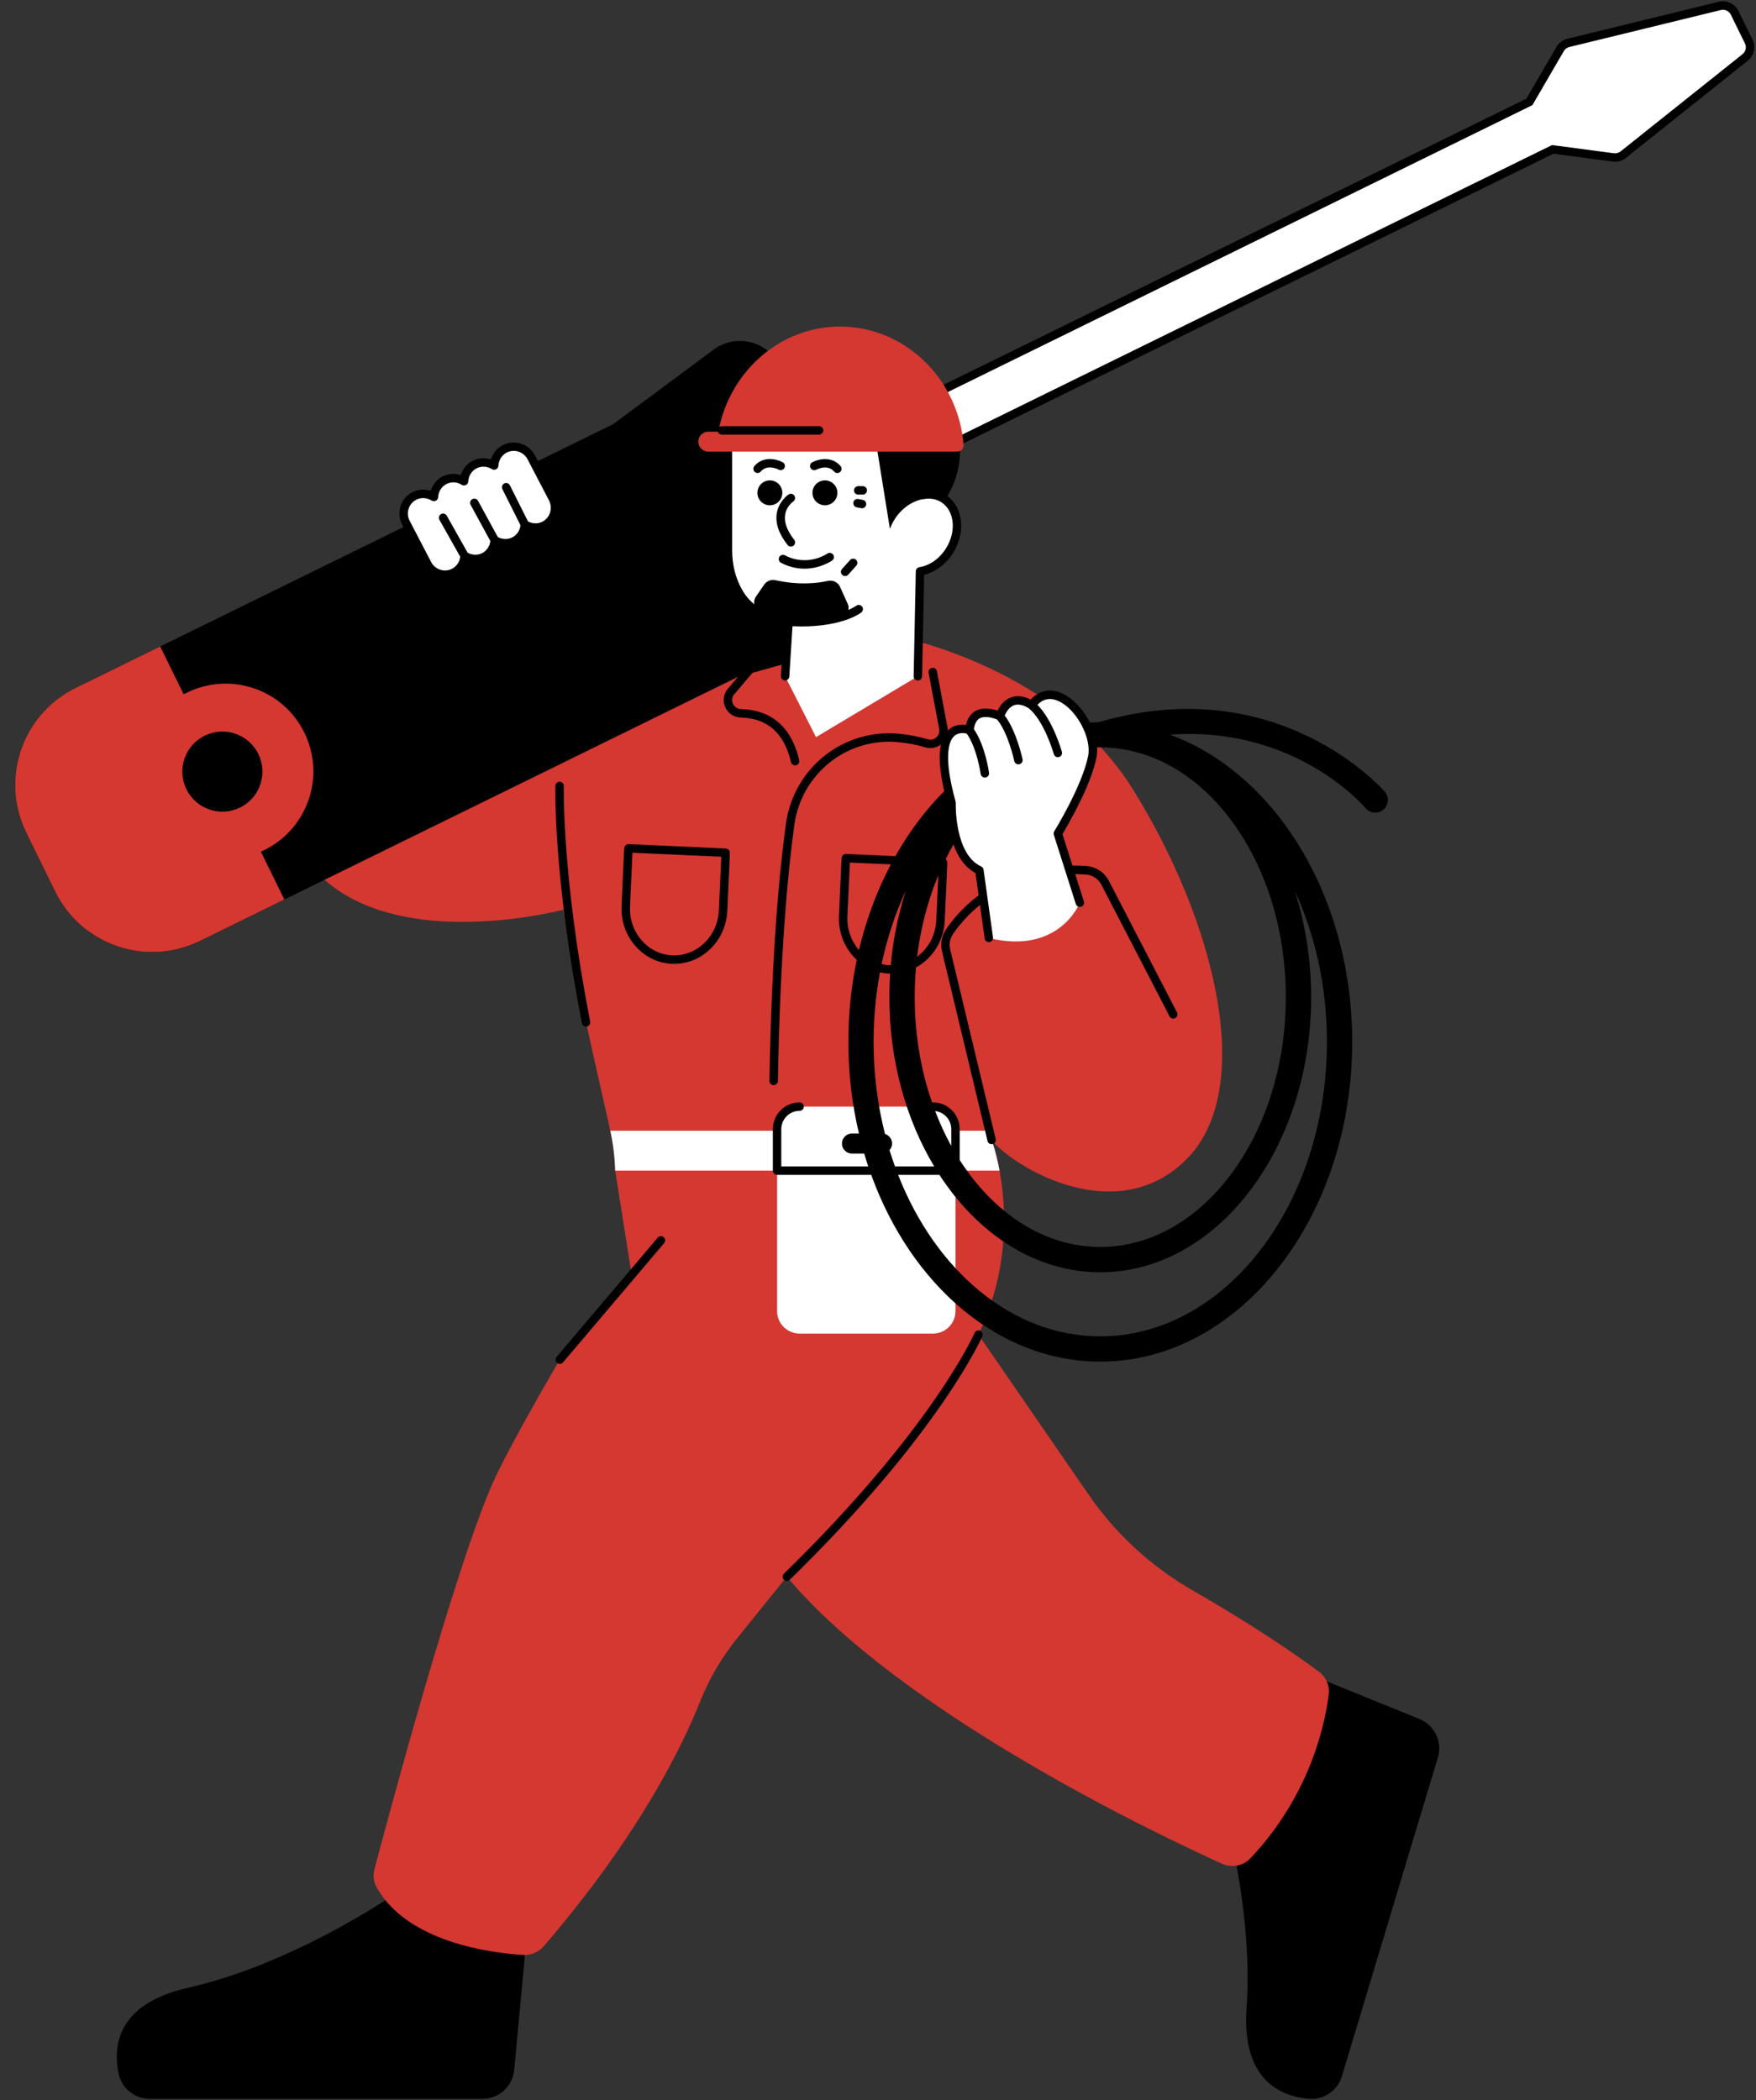
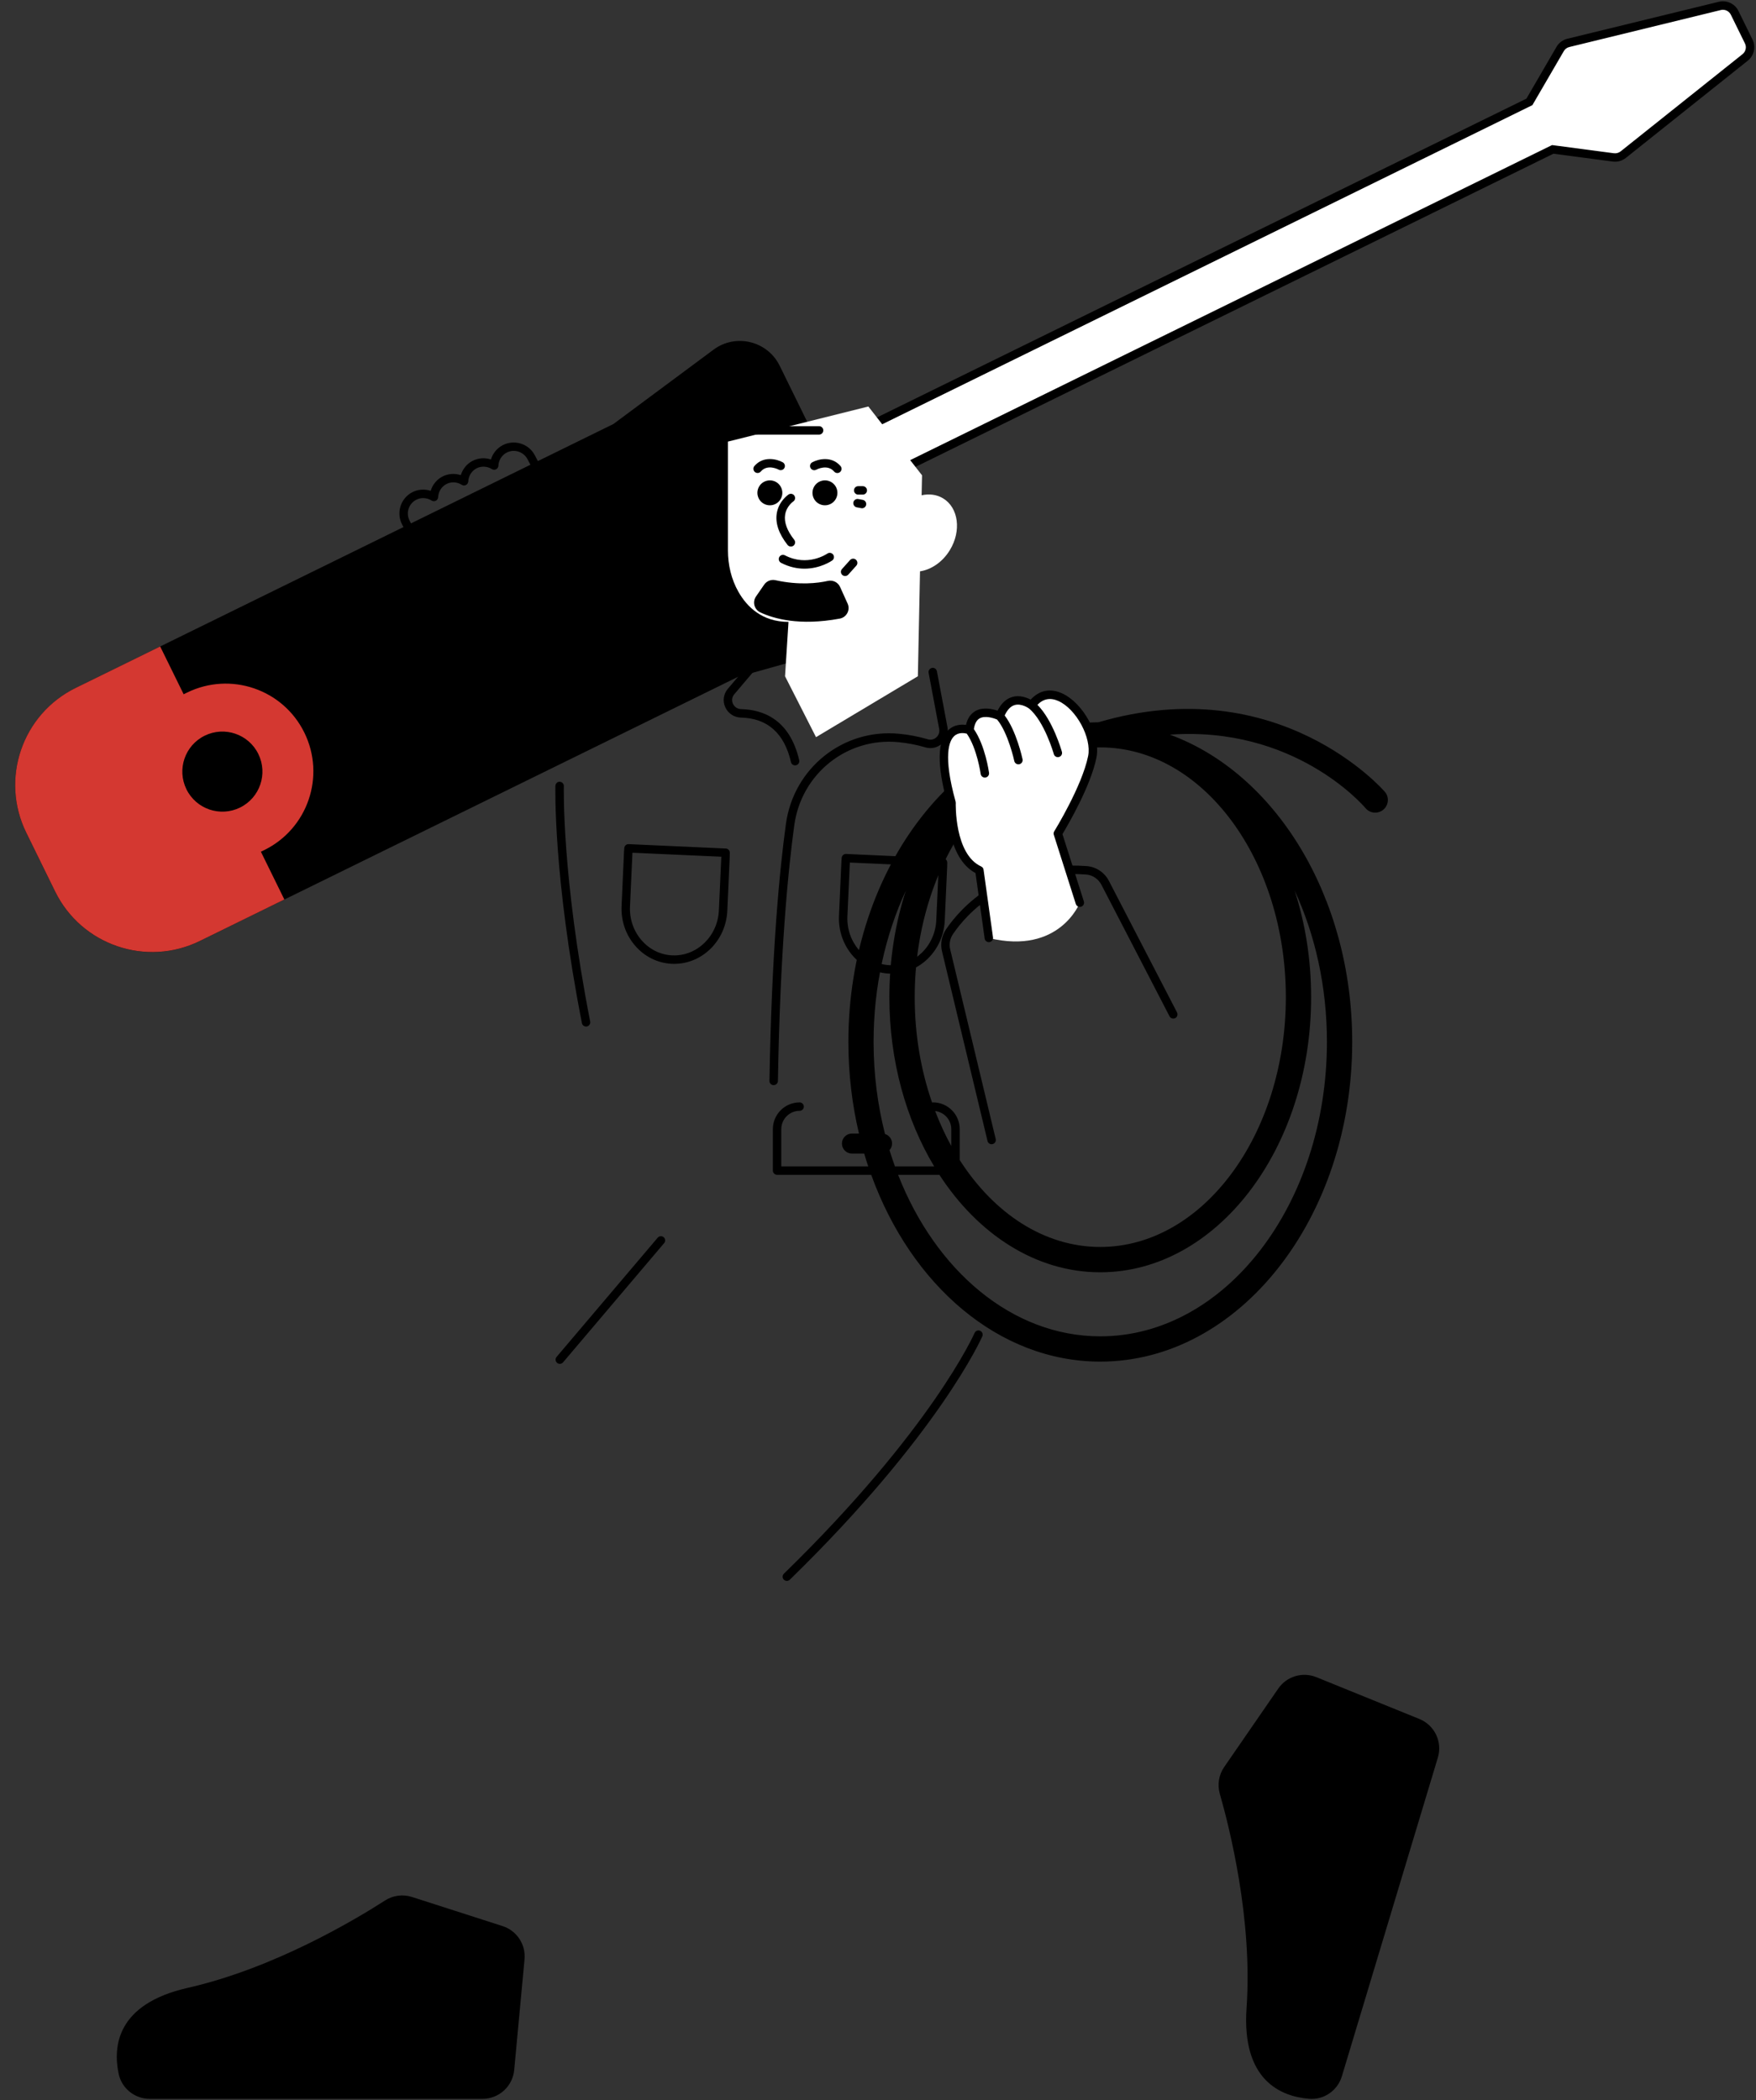
<svg xmlns="http://www.w3.org/2000/svg" fill="#000000" height="498.4" preserveAspectRatio="xMidYMid meet" version="1" viewBox="-3.6 -0.3 416.7 498.4" width="416.7" zoomAndPan="magnify">
  <rect x="-3.6" y="-0.3" width="416.7" height="498.4" fill="#333333" stroke="none" />
  <g id="change1_1">
    <path d="M120.87,464.69l-2.45,26.26c-0.36,3.88-3.62,6.85-7.52,6.85H31.94c-3.53,0-6.63-2.44-7.37-5.89 c-1.4-6.52-0.5-16.62,16.38-20.45c20.42-4.63,39.69-16.15,46.83-20.74c1.89-1.22,4.24-1.52,6.38-0.83l21.5,6.91 C119.04,457.89,121.2,461.17,120.87,464.69z M333.22,407.65l-24.44-9.92c-3.28-1.33-7.05-0.21-9.05,2.71l-12.82,18.6 c-1.28,1.85-1.67,4.18-1.05,6.35c2.34,8.17,7.81,29.94,6.35,50.82c-1.2,17.27,8.21,21.04,14.86,21.58c3.52,0.29,6.74-1.97,7.76-5.35 l22.77-75.61C338.74,413.09,336.83,409.11,333.22,407.65z" fill="inherit" />
  </g>
  <g id="change2_1">
-     <path d="M311.71,401.76c-0.85,7.02-4.35,23.88-18.59,38.96c-1.72,1.82-4.45,2.31-6.74,1.28 c-15.7-7.11-76.12-35.82-103.27-68.11l-11.82,14.65c-3.65,4.53-6.6,9.56-8.74,14.94c-4.21,10.58-14.55,31.93-37.17,58.15 c-1.21,1.4-3.03,2.14-4.89,2.02c-7.63-0.48-27.57-3-34.79-16.2c-0.68-1.25-0.81-2.72-0.45-4.1c3.07-11.64,18.69-70.14,27.88-91.25 c3.88-8.93,16.11-29.73,16.11-29.73l17.06-20.12l-3.92-24.74c-0.09-3.17-0.47-6.34-1.15-9.47c-0.05-0.23-0.1-0.46-0.15-0.69 c-3.81-16.63-9.07-40.22-10.98-51.76c0,0-52.31,13.96-65.13-19.4c-12.81-33.34,74.73-60.21,138.45-46.76 c0.09,0.02,0.18,0.04,0.27,0.05c2.49,0.39,42.52,6.97,61.53,37.52c19.62,31.53,29.49,71.49,12.47,88.08 c-13.8,13.46-32.56,5.68-41.51-0.81c-2.08-1.5-3.63-2.94-4.47-4.02c0.1,0.27,1.07,2.94,1.88,7.26c1.57,8.46,2.5,23.27-5.01,38.93 l26.21,38.05c6.37,9.25,14.78,16.97,24.58,22.62c8.82,5.08,20.22,12.05,30.02,19.33C311.07,397.68,311.96,399.7,311.71,401.76z" fill="#d43831" />
-   </g>
+     </g>
  <g id="change3_1">
    <path d="M410.53,13.33l-28.94,23.08c-0.66,0.52-1.5,0.76-2.33,0.65l-14.39-1.9L164.8,133.37l-5.54-11.28 l200.07-98.22l7.3-12.55c0.42-0.73,1.12-1.25,1.94-1.45l35.96-8.78c1.41-0.34,2.87,0.34,3.51,1.64l1.67,3.41l1.67,3.41 C412.02,10.86,411.67,12.43,410.53,13.33z" fill="#ffffff" />
  </g>
  <g id="change1_2">
    <path d="M156.4,228.44c-0.18,0-0.36,0-0.55-0.01c-3.36-0.15-6.45-1.67-8.71-4.27c-2.25-2.59-3.4-5.94-3.24-9.44l0.58-12.93 c0.01-0.29,0.04-0.58,0.07-0.87c0.06-0.53,0.51-0.92,1.04-0.89l23.03,1.04c0.53,0.02,0.95,0.45,0.96,0.98c0,0.29,0,0.58-0.01,0.87 l-0.58,12.93C168.67,222.91,163.08,228.44,156.4,228.44z M146.48,202.07l-0.58,12.74c-0.14,2.99,0.84,5.84,2.75,8.04 c1.9,2.18,4.48,3.46,7.29,3.58c5.81,0.25,10.77-4.52,11.05-10.67l0.58-12.74L146.48,202.07z M207.99,230.77 c-0.18,0-0.36,0-0.55-0.01c-6.92-0.31-12.27-6.46-11.95-13.71l0.58-12.93c0.01-0.29,0.04-0.58,0.07-0.87 c0.06-0.53,0.52-0.91,1.04-0.89l23.04,1.04c0.53,0.02,0.95,0.46,0.96,0.98c0,0.29,0,0.58-0.01,0.87c0,0,0,0,0,0l-0.58,12.93 C220.26,225.24,214.66,230.77,207.99,230.77z M198.07,204.4l-0.58,12.74c-0.28,6.15,4.23,11.36,10.04,11.62 c5.81,0.26,10.77-4.52,11.05-10.67l0.58-12.74L198.07,204.4z M220.16,205.21L220.16,205.21L220.16,205.21z M412.28,9.11l-3.35-6.82 c-0.84-1.71-2.79-2.62-4.64-2.17L368.33,8.9c-1.08,0.26-2.01,0.96-2.57,1.92l-7.14,12.29l-167.86,82.41l-9.34-19.02 c-2.9-5.9-10.44-7.73-15.71-3.81l-23.74,17.63l0,0L14.36,162.97c-12.72,6.24-17.97,21.62-11.73,34.34l6.86,13.98 c6.24,12.72,21.62,17.97,34.34,11.73l127.61-62.65l0,0l28.47-8c6.33-1.78,9.49-8.86,6.6-14.76l-9.34-19.02l167.86-82.41l14.09,1.86 c1.09,0.15,2.22-0.17,3.09-0.86l28.94-23.08C412.64,12.93,413.12,10.82,412.28,9.11z M409.91,12.55l-28.94,23.08 c-0.44,0.35-1.01,0.51-1.58,0.44l-14.69-1.94L196.29,116.8l-2.33-4.74l-2.33-4.74l168.41-82.67l7.45-12.81 c0.28-0.49,0.76-0.85,1.31-0.98l35.96-8.78c0.95-0.23,1.95,0.24,2.37,1.11l3.35,6.82v0C410.91,10.87,410.67,11.94,409.91,12.55z" fill="inherit" />
  </g>
  <g id="change2_2">
    <path d="M68.63,173.58L68.63,173.58c-5.06-10.32-17.53-14.57-27.85-9.51l-0.8,0.39l-5.57-11.34l-20.05,9.84 c-12.72,6.24-17.97,21.62-11.73,34.34l6.86,13.98c6.24,12.72,21.62,17.97,34.34,11.73l20.05-9.84l-5.57-11.34l0.8-0.39 C69.44,196.37,73.69,183.9,68.63,173.58z M53.36,191.35c-4.71,2.31-10.41,0.37-12.72-4.34c-2.31-4.71-0.37-10.41,4.34-12.72 c4.71-2.31,10.41-0.37,12.72,4.34S58.08,189.03,53.36,191.35z" fill="#d43831" />
  </g>
  <g id="change3_2">
    <path d="M221.81,130.24c-1.73,2.85-4.43,4.65-7.09,5.05l-0.51,24.9l-24.17,14.45l-7.35-14.45l0.82-12.9 c-6.24,0-9.83-3.55-11.86-7.1c-1.71-2.99-2.51-6.43-2.51-9.88v-25.81l33.32-8.33l12.74,16.33l-0.1,4.74 c1.78-0.4,3.58-0.19,5.11,0.74C223.86,120.2,224.58,125.69,221.81,130.24z" fill="#ffffff" />
  </g>
  <g id="change1_3">
-     <path d="M222.67,130.76c-1.66,2.72-4.21,4.67-6.96,5.35l-0.5,24.1c-0.01,0.55-0.48,1.01-1.02,0.98c-0.55-0.01-0.99-0.47-0.98-1.02 l0.51-24.9c0.01-0.49,0.37-0.9,0.85-0.97c2.48-0.37,4.87-2.08,6.39-4.58c2.48-4.07,1.9-8.95-1.28-10.89 c-1.25-0.76-2.77-0.98-4.37-0.62c-0.06,0.01-0.13,0-0.19,0c-2.49,0.55-4.94,2.28-6.55,4.94c-0.41,0.67-0.73,1.36-0.99,2.05h0 l-3.98-24.72c0.26-0.08,0.52-0.14,0.79-0.21l-2.32-2.97l-31.93,7.98v25.02c0,3.42,0.82,6.67,2.38,9.38c2.19,3.82,5.71,5.92,11.1,6.6 c11.35,0.68,15.89-2.77,15.94-2.81c0.43-0.34,1.06-0.27,1.4,0.16s0.28,1.05-0.15,1.4c-0.18,0.15-4.26,3.34-14.25,3.34 c-0.67,0-1.38-0.02-2.1-0.05l-0.75,11.92c-0.03,0.53-0.47,0.94-1,0.94c-0.02,0-0.04,0-0.06,0c-0.55-0.04-0.97-0.51-0.94-1.06 l0.76-11.98c-5.56-0.89-9.28-3.28-11.68-7.47c-1.73-3.02-2.64-6.61-2.64-10.38v-25.81c0-0.46,0.31-0.86,0.76-0.97l33.32-8.33 c0.38-0.09,0.79,0.04,1.03,0.35l3.34,4.28c5.72-0.77,11.09,1.12,13.54,2.6c1.96,1.18,3.22,2.74,4.06,3.99 c0.02,1.83-0.17,4.65-1.39,7.8c-0.48,1.25-1.04,2.31-1.59,3.23C224.9,120.12,225.6,125.95,222.67,130.76z" fill="inherit" />
-   </g>
+     </g>
  <g id="change2_3">
-     <path d="M225.06,105.26c0.07,0.87-0.61,1.61-1.47,1.61h-16.04h-41.18h-1.91c-1.3,0-2.36-1.06-2.36-2.36 c0-1.3,1.06-2.36,2.36-2.36h2.41c2.56-14.16,14.57-24.95,28.89-24.95c8.08,0,15.44,3.44,20.77,8.98 C221.31,91.17,224.47,97.85,225.06,105.26z" fill="#d43831" />
-   </g>
+     </g>
  <g id="change3_3">
-     <path d="M223.14,277.51v33.33c0,2.96-2.4,5.35-5.35,5.35h-31.64c-2.96,0-5.35-2.4-5.35-5.35v-33.33h-38.42 c-0.09-3.17-0.47-6.34-1.15-9.47h39.57v-0.37c0-2.96,2.4-5.35,5.35-5.35h31.64c2.96,0,5.35,2.4,5.35,5.35v0.37h7.56l1.01,2.21 c0.1,0.27,1.07,2.94,1.88,7.26H223.14z" fill="#ffffff" />
-   </g>
+     </g>
  <g id="change1_4">
    <path d="M189.34,117.55c-0.49-1.56,0.37-3.22,1.93-3.71c1.56-0.49,3.22,0.37,3.71,1.93c0.49,1.56-0.37,3.22-1.93,3.71 C191.49,119.97,189.83,119.11,189.34,117.55z M181.91,115.77c-0.49-1.56-2.15-2.42-3.71-1.93c-1.56,0.49-2.42,2.15-1.93,3.71 c0.49,1.56,2.15,2.42,3.71,1.93C181.54,118.99,182.4,117.33,181.91,115.77z M176.82,145.03c3.14,1.48,9.28,3.26,18.85,1.48 c1.63-0.3,2.56-2.05,1.87-3.56l-1.79-3.96c-0.5-1.11-1.71-1.69-2.9-1.43c-2.39,0.54-6.79,1.08-12.45-0.17 c-1.01-0.22-2.05,0.19-2.64,1.03l-1.96,2.84C174.9,142.57,175.39,144.35,176.82,145.03z M182.66,131.49 c-0.49-0.26-1.09-0.06-1.35,0.43c-0.25,0.49-0.06,1.09,0.43,1.35c1.99,1.03,3.88,1.39,5.55,1.39c3.77,0,6.43-1.83,6.59-1.94 c0.45-0.32,0.56-0.94,0.24-1.39c-0.32-0.45-0.94-0.56-1.39-0.25C192.54,131.2,188.02,134.27,182.66,131.49z M184.63,118.72 c0.46-0.3,0.58-0.92,0.28-1.38c-0.3-0.46-0.92-0.59-1.38-0.29c-0.09,0.06-2.32,1.56-2.8,4.46c-0.38,2.35,0.48,4.88,2.56,7.52 c0.2,0.25,0.49,0.38,0.79,0.38c0.22,0,0.44-0.07,0.62-0.21c0.43-0.34,0.51-0.97,0.17-1.4c-1.71-2.17-2.44-4.17-2.16-5.94 C183.02,119.84,184.6,118.74,184.63,118.72z M200.05,117.08h1.09c0.55,0,1-0.45,1-1s-0.45-1-1-1h-1.09c-0.55,0-1,0.45-1,1 S199.5,117.08,200.05,117.08z M199.71,120.1l1.07,0.2c0.06,0.01,0.12,0.02,0.18,0.02c0.47,0,0.89-0.34,0.98-0.82 c0.1-0.54-0.26-1.07-0.8-1.17l-1.07-0.2c-0.54-0.1-1.06,0.26-1.17,0.8C198.81,119.48,199.17,120,199.71,120.1z M182.14,109.41 c-1.4-0.77-4.6-1.58-6.72,0.89c-0.36,0.42-0.31,1.05,0.11,1.41c0.19,0.16,0.42,0.24,0.65,0.24c0.28,0,0.56-0.12,0.76-0.35 c1.58-1.85,4.14-0.5,4.24-0.44c0.48,0.26,1.09,0.09,1.35-0.39C182.8,110.29,182.62,109.68,182.14,109.41z M196.28,136.15 c0.19,0.17,0.43,0.25,0.67,0.25c0.27,0,0.55-0.11,0.75-0.33l1.9-2.12c0.37-0.41,0.33-1.04-0.08-1.41c-0.41-0.37-1.04-0.33-1.41,0.08 l-1.9,2.12C195.83,135.15,195.87,135.78,196.28,136.15z M191.77,101.84c0-0.55-0.45-1-1-1h-23.08c-0.55,0-1,0.45-1,1s0.45,1,1,1 h23.08C191.32,102.84,191.77,102.39,191.77,101.84z M220.89,220.26c-1.03,1.53-1.38,3.43-0.95,5.21l10.8,45.01 c0.11,0.46,0.52,0.77,0.97,0.77c0.08,0,0.16-0.01,0.23-0.03c0.54-0.13,0.87-0.67,0.74-1.21l-10.8-45.01 c-0.3-1.24-0.06-2.56,0.66-3.62c3.19-4.71,12.64-15.51,31.59-14.14c1.52,0.11,2.92,1.05,3.64,2.44l16.16,31.21 c0.25,0.49,0.85,0.68,1.35,0.43c0.49-0.25,0.68-0.86,0.43-1.35l-16.16-31.21c-1.04-2.01-3.06-3.36-5.28-3.52 C234.31,203.8,224.27,215.26,220.89,220.26z M228.98,315.52c-0.51-0.22-1.1,0.02-1.31,0.52c-0.1,0.22-10.06,22.82-45.25,57.13 c-0.4,0.39-0.4,1.02-0.02,1.41c0.2,0.2,0.46,0.3,0.72,0.3c0.25,0,0.5-0.09,0.7-0.28c35.51-34.63,45.59-57.54,45.69-57.77 C229.72,316.32,229.49,315.74,228.98,315.52z M188.74,110.77c0.27,0.48,0.87,0.66,1.36,0.4c0.11-0.06,2.66-1.41,4.24,0.44 c0.2,0.23,0.48,0.35,0.76,0.35c0.23,0,0.46-0.08,0.65-0.24c0.42-0.36,0.47-0.99,0.11-1.41c-2.12-2.47-5.33-1.66-6.72-0.89 C188.65,109.68,188.48,110.28,188.74,110.77z M324.67,191.85c-0.56,0.48-1.25,0.71-1.93,0.71c-0.85,0-1.7-0.36-2.29-1.06 c-0.8-0.95-17.09-19.55-46.44-17.45c24.96,9.12,43.27,38.34,43.27,72.91c0,41.84-26.82,75.88-59.79,75.88 c-24.1,0-44.9-18.2-54.35-44.33H180.8c-0.55,0-1-0.45-1-1v-9.84c0-3.5,2.85-6.35,6.35-6.35c0.55,0,1,0.45,1,1s-0.45,1-1,1 c-2.4,0-4.35,1.95-4.35,4.35v8.84h20.63c-0.34-1-0.65-2.02-0.95-3.04h-2.91c-1.31,0-2.38-1.07-2.38-2.38c0-1.31,1.07-2.38,2.38-2.38 h1.66c-1.63-6.89-2.51-14.19-2.51-21.74c0-41.64,26.57-75.54,59.32-75.86c42.84-12.56,67.76,16.24,68.01,16.53 C326.1,188.89,325.94,190.78,324.67,191.85z M208.77,276.51h9.31c-6.65-11.08-10.63-25.02-10.63-40.15c0-8.97,1.39-17.52,3.91-25.3 c-4.86,10.5-7.66,22.78-7.66,35.9c0,7.63,0.96,14.98,2.71,21.86c0.97,0.3,1.68,1.2,1.68,2.26c0,0.6-0.23,1.15-0.61,1.57 C207.89,273.95,208.31,275.24,208.77,276.51z M303.62,211.05c2.52,7.79,3.91,16.34,3.91,25.31c0,36-22.45,65.28-50.04,65.28 c-15.28,0-28.98-9-38.17-23.13h-9.8c8.89,22.72,27.05,38.33,47.97,38.33c29.66,0,53.79-31.35,53.79-69.88 C311.28,233.83,308.48,221.55,303.62,211.05z M222.14,271.67v-4c0-2.22-1.68-4.04-3.83-4.3 C219.42,266.28,220.7,269.06,222.14,271.67z M257.5,177.07c-24.28,0-44.04,26.59-44.04,59.28c0,8.93,1.48,17.4,4.12,25 c0.07-0.02,0.14-0.04,0.21-0.04c3.5,0,6.35,2.85,6.35,6.35V275c8.08,12.62,20.03,20.63,33.35,20.63c24.28,0,44.04-26.59,44.04-59.28 C301.53,203.67,281.78,177.07,257.5,177.07z M130.2,186.26c0.02-0.55-0.42-1.01-0.97-1.03c-0.54-0.04-1.01,0.42-1.03,0.97 c-0.01,0.21-0.56,21.4,6.29,56.31c0.09,0.48,0.51,0.81,0.98,0.81c0.06,0,0.13-0.01,0.19-0.02c0.54-0.11,0.9-0.63,0.79-1.17 C129.66,207.46,130.2,186.47,130.2,186.26z M184.1,180.57c0.11,0.46,0.52,0.77,0.97,0.77c0.07,0,0.15-0.01,0.23-0.03 c0.54-0.12,0.87-0.66,0.75-1.2c-2.26-9.8-8.73-12-13.76-12.12c-0.88-0.02-1.62-0.51-1.97-1.29c-0.34-0.76-0.22-1.6,0.33-2.24 l8.5-10.03c0.36-0.42,0.31-1.05-0.12-1.41c-0.42-0.36-1.05-0.31-1.41,0.12l-8.5,10.03c-1.04,1.23-1.28,2.89-0.62,4.35 c0.67,1.49,2.1,2.44,3.75,2.48C178.53,170.15,182.52,173.71,184.1,180.57z M180,257.22c0.54,0,0.99-0.44,1-0.98 c0.52-30.61,2.4-49.92,3.89-60.74c1.68-12.21,12.53-20.85,24.7-19.67c2.19,0.21,4.35,0.63,6.42,1.24c1.39,0.41,2.86,0.07,3.93-0.9 c1.08-0.98,1.57-2.42,1.3-3.85l-2.51-13.31c-0.1-0.54-0.62-0.9-1.17-0.8c-0.54,0.1-0.9,0.63-0.8,1.17l2.51,13.31 c0.14,0.74-0.11,1.49-0.67,2c-0.56,0.51-1.3,0.68-2.03,0.46c-2.2-0.65-4.48-1.09-6.8-1.31c-13.25-1.29-25.05,8.11-26.87,21.39 c-1.5,10.87-3.39,30.27-3.91,60.98c-0.01,0.55,0.43,1.01,0.98,1.02C179.99,257.22,180,257.22,180,257.22z" fill="inherit" />
  </g>
  <g id="change3_4">
    <path d="M255.6,179.34c-1.52,7.45-8.17,18.18-8.17,18.18l5.22,16.41c0,0-4.78,12.45-21.6,8.38l-2.24-16.05 c-7.08-3.25-6.61-16.05-6.61-16.05c-5.84-21.07,4.25-17.23,4.25-17.23c0.65-6.55,7.2-3.3,7.2-3.3c2.54-6.43,7.55-2.6,7.55-2.6 C247.05,159.22,257.12,171.9,255.6,179.34z" fill="#ffffff" />
  </g>
  <g id="change1_5">
    <path d="M256.58,179.54c-1.39,6.81-6.83,16.06-8.06,18.11l5.08,15.97c0.17,0.53-0.12,1.09-0.65,1.26c-0.53,0.16-1.09-0.12-1.26-0.65 l-5.22-16.41c-0.09-0.28-0.05-0.58,0.1-0.83c0.07-0.11,6.58-10.67,8.04-17.85c0.88-4.33-2.81-11.18-7.06-13.08 c-1.9-0.85-3.57-0.54-4.97,0.91c3.67,3.68,5.72,10.83,5.81,11.15c0.15,0.53-0.16,1.08-0.69,1.23c-0.09,0.03-0.18,0.04-0.27,0.04 c-0.44,0-0.84-0.29-0.96-0.73c-0.02-0.08-2.24-7.82-5.89-10.82c-0.09-0.07-1.77-1.27-3.38-0.82c-0.96,0.27-1.76,1.1-2.39,2.48 c2.76,3.6,4.18,10.09,4.24,10.38c0.12,0.54-0.23,1.07-0.77,1.19c-0.07,0.02-0.14,0.02-0.21,0.02c-0.46,0-0.88-0.32-0.98-0.79 c-0.01-0.07-1.46-6.7-4.07-9.83c-0.87-0.38-2.87-1-4.15-0.29c-0.73,0.41-1.18,1.28-1.37,2.55c2.69,3.91,3.56,10.1,3.6,10.37 c0.07,0.55-0.31,1.05-0.86,1.12c-0.05,0.01-0.09,0.01-0.14,0.01c-0.49,0-0.92-0.36-0.99-0.87c-0.01-0.06-0.85-6.04-3.29-9.55 c-0.57-0.15-1.96-0.38-2.99,0.58c-1.18,1.09-2.71,4.56,0.33,15.53c0.03,0.1,0.04,0.2,0.04,0.3c0,0.12-0.36,12.18,6.03,15.11 c0.31,0.14,0.53,0.43,0.57,0.77l2.24,16.05c0.08,0.55-0.3,1.05-0.85,1.13c-0.05,0.01-0.09,0.01-0.14,0.01 c-0.49,0-0.92-0.36-0.99-0.86l-2.17-15.53c-6.74-3.63-6.73-15.03-6.7-16.59c-2.5-9.09-2.4-14.95,0.3-17.41 c1.38-1.26,3.04-1.31,4.14-1.16c0.36-1.57,1.12-2.68,2.27-3.32c1.78-0.98,3.98-0.49,5.22-0.06c0.88-1.76,2.07-2.86,3.55-3.27 c1.72-0.48,3.37,0.15,4.31,0.65c2.02-2.22,4.61-2.76,7.39-1.52C253.52,166.54,257.66,174.26,256.58,179.54z M152.47,293.43 l-23.99,28.29c-0.36,0.42-0.31,1.05,0.12,1.41c0.19,0.16,0.42,0.24,0.65,0.24c0.28,0,0.57-0.12,0.76-0.35L154,294.72 c0.36-0.42,0.31-1.05-0.12-1.41C153.46,292.96,152.83,293.01,152.47,293.43z" fill="inherit" />
  </g>
  <g id="change3_5">
-     <path d="M122.45,108.23l5.13,9.84c1.19,2.28,0.29,5.12-1.99,6.3c-1.53,0.8-3.3,0.64-4.66-0.23 c-0.07,1.61-0.96,3.15-2.49,3.95l0,0c-1.53,0.8-3.3,0.64-4.66-0.23c-0.07,1.61-0.96,3.15-2.49,3.95c-1.53,0.8-3.3,0.64-4.66-0.23 c-0.07,1.61-0.96,3.15-2.49,3.95c-2.28,1.19-5.12,0.29-6.3-1.99l-5.13-9.84c-1.19-2.28-0.29-5.12,1.99-6.3 c1.53-0.8,3.3-0.64,4.66,0.23c0.07-1.61,0.96-3.15,2.49-3.95c1.53-0.8,3.3-0.64,4.66,0.23c0.07-1.61,0.96-3.15,2.49-3.95l0,0 c1.53-0.8,3.3-0.64,4.66,0.23c0.07-1.61,0.96-3.15,2.49-3.95C118.42,105.06,121.26,105.96,122.45,108.23z" fill="#ffffff" />
-   </g>
+     </g>
  <g id="change1_6">
    <path d="M128.46,117.61l-5.13-9.84c-1.44-2.77-4.88-3.86-7.65-2.41c-1.35,0.7-2.34,1.94-2.78,3.38c-1.44-0.47-3.01-0.36-4.37,0.34 c-1.35,0.7-2.34,1.94-2.78,3.38c-1.44-0.47-3.02-0.36-4.37,0.34c-1.35,0.7-2.34,1.94-2.78,3.38c-1.44-0.47-3.02-0.36-4.37,0.34 c-2.77,1.44-3.86,4.88-2.41,7.65l5.13,9.84c1.01,1.94,2.99,3.05,5.04,3.05c0.88,0,1.78-0.21,2.61-0.64c1.35-0.7,2.34-1.94,2.78-3.38 c1.44,0.47,3.01,0.36,4.37-0.34c1.35-0.7,2.34-1.94,2.78-3.38c1.44,0.47,3.01,0.36,4.37-0.34c1.35-0.7,2.34-1.94,2.78-3.38 c1.44,0.47,3.01,0.36,4.37-0.34c1.34-0.7,2.33-1.88,2.79-3.33C129.29,120.49,129.16,118.95,128.46,117.61z M126.93,121.34 c-0.3,0.94-0.94,1.71-1.8,2.16c-1.07,0.56-2.36,0.52-3.44-0.06l-4.29-8.56c-0.25-0.49-0.85-0.69-1.34-0.45 c-0.49,0.25-0.69,0.85-0.45,1.34l4.3,8.58c-0.13,1.23-0.85,2.31-1.92,2.87c-1.08,0.56-2.38,0.52-3.46-0.07l-4.69-8.59 c-0.26-0.48-0.87-0.66-1.36-0.4c-0.48,0.26-0.66,0.87-0.4,1.36l4.68,8.57c-0.14,1.22-0.85,2.3-1.92,2.86 c-1.08,0.56-2.38,0.52-3.47-0.08l-4.95-8.78c-0.27-0.48-0.88-0.65-1.36-0.38c-0.48,0.27-0.65,0.88-0.38,1.36l4.93,8.75 c-0.14,1.22-0.85,2.29-1.92,2.85c-0.87,0.45-1.86,0.54-2.8,0.24c-0.94-0.3-1.71-0.94-2.16-1.8l-5.13-9.84 c-0.94-1.8-0.24-4.02,1.56-4.96c0.52-0.27,1.08-0.4,1.66-0.4c0.69,0,1.39,0.2,2.01,0.58c0.3,0.19,0.68,0.21,1,0.04 c0.32-0.16,0.52-0.49,0.54-0.84c0.06-1.32,0.81-2.51,1.95-3.11s2.55-0.53,3.66,0.18c0.3,0.19,0.68,0.21,1,0.04 c0.32-0.16,0.52-0.49,0.54-0.84c0.06-1.32,0.81-2.51,1.95-3.11c1.14-0.59,2.55-0.52,3.66,0.18c0.3,0.19,0.68,0.21,1,0.04 c0.32-0.16,0.52-0.49,0.54-0.84c0.06-1.32,0.81-2.51,1.95-3.11c0.87-0.45,1.86-0.54,2.8-0.24s1.71,0.94,2.16,1.8l5.13,9.84 C127.14,119.4,127.22,120.4,126.93,121.34z" fill="inherit" />
  </g>
</svg>